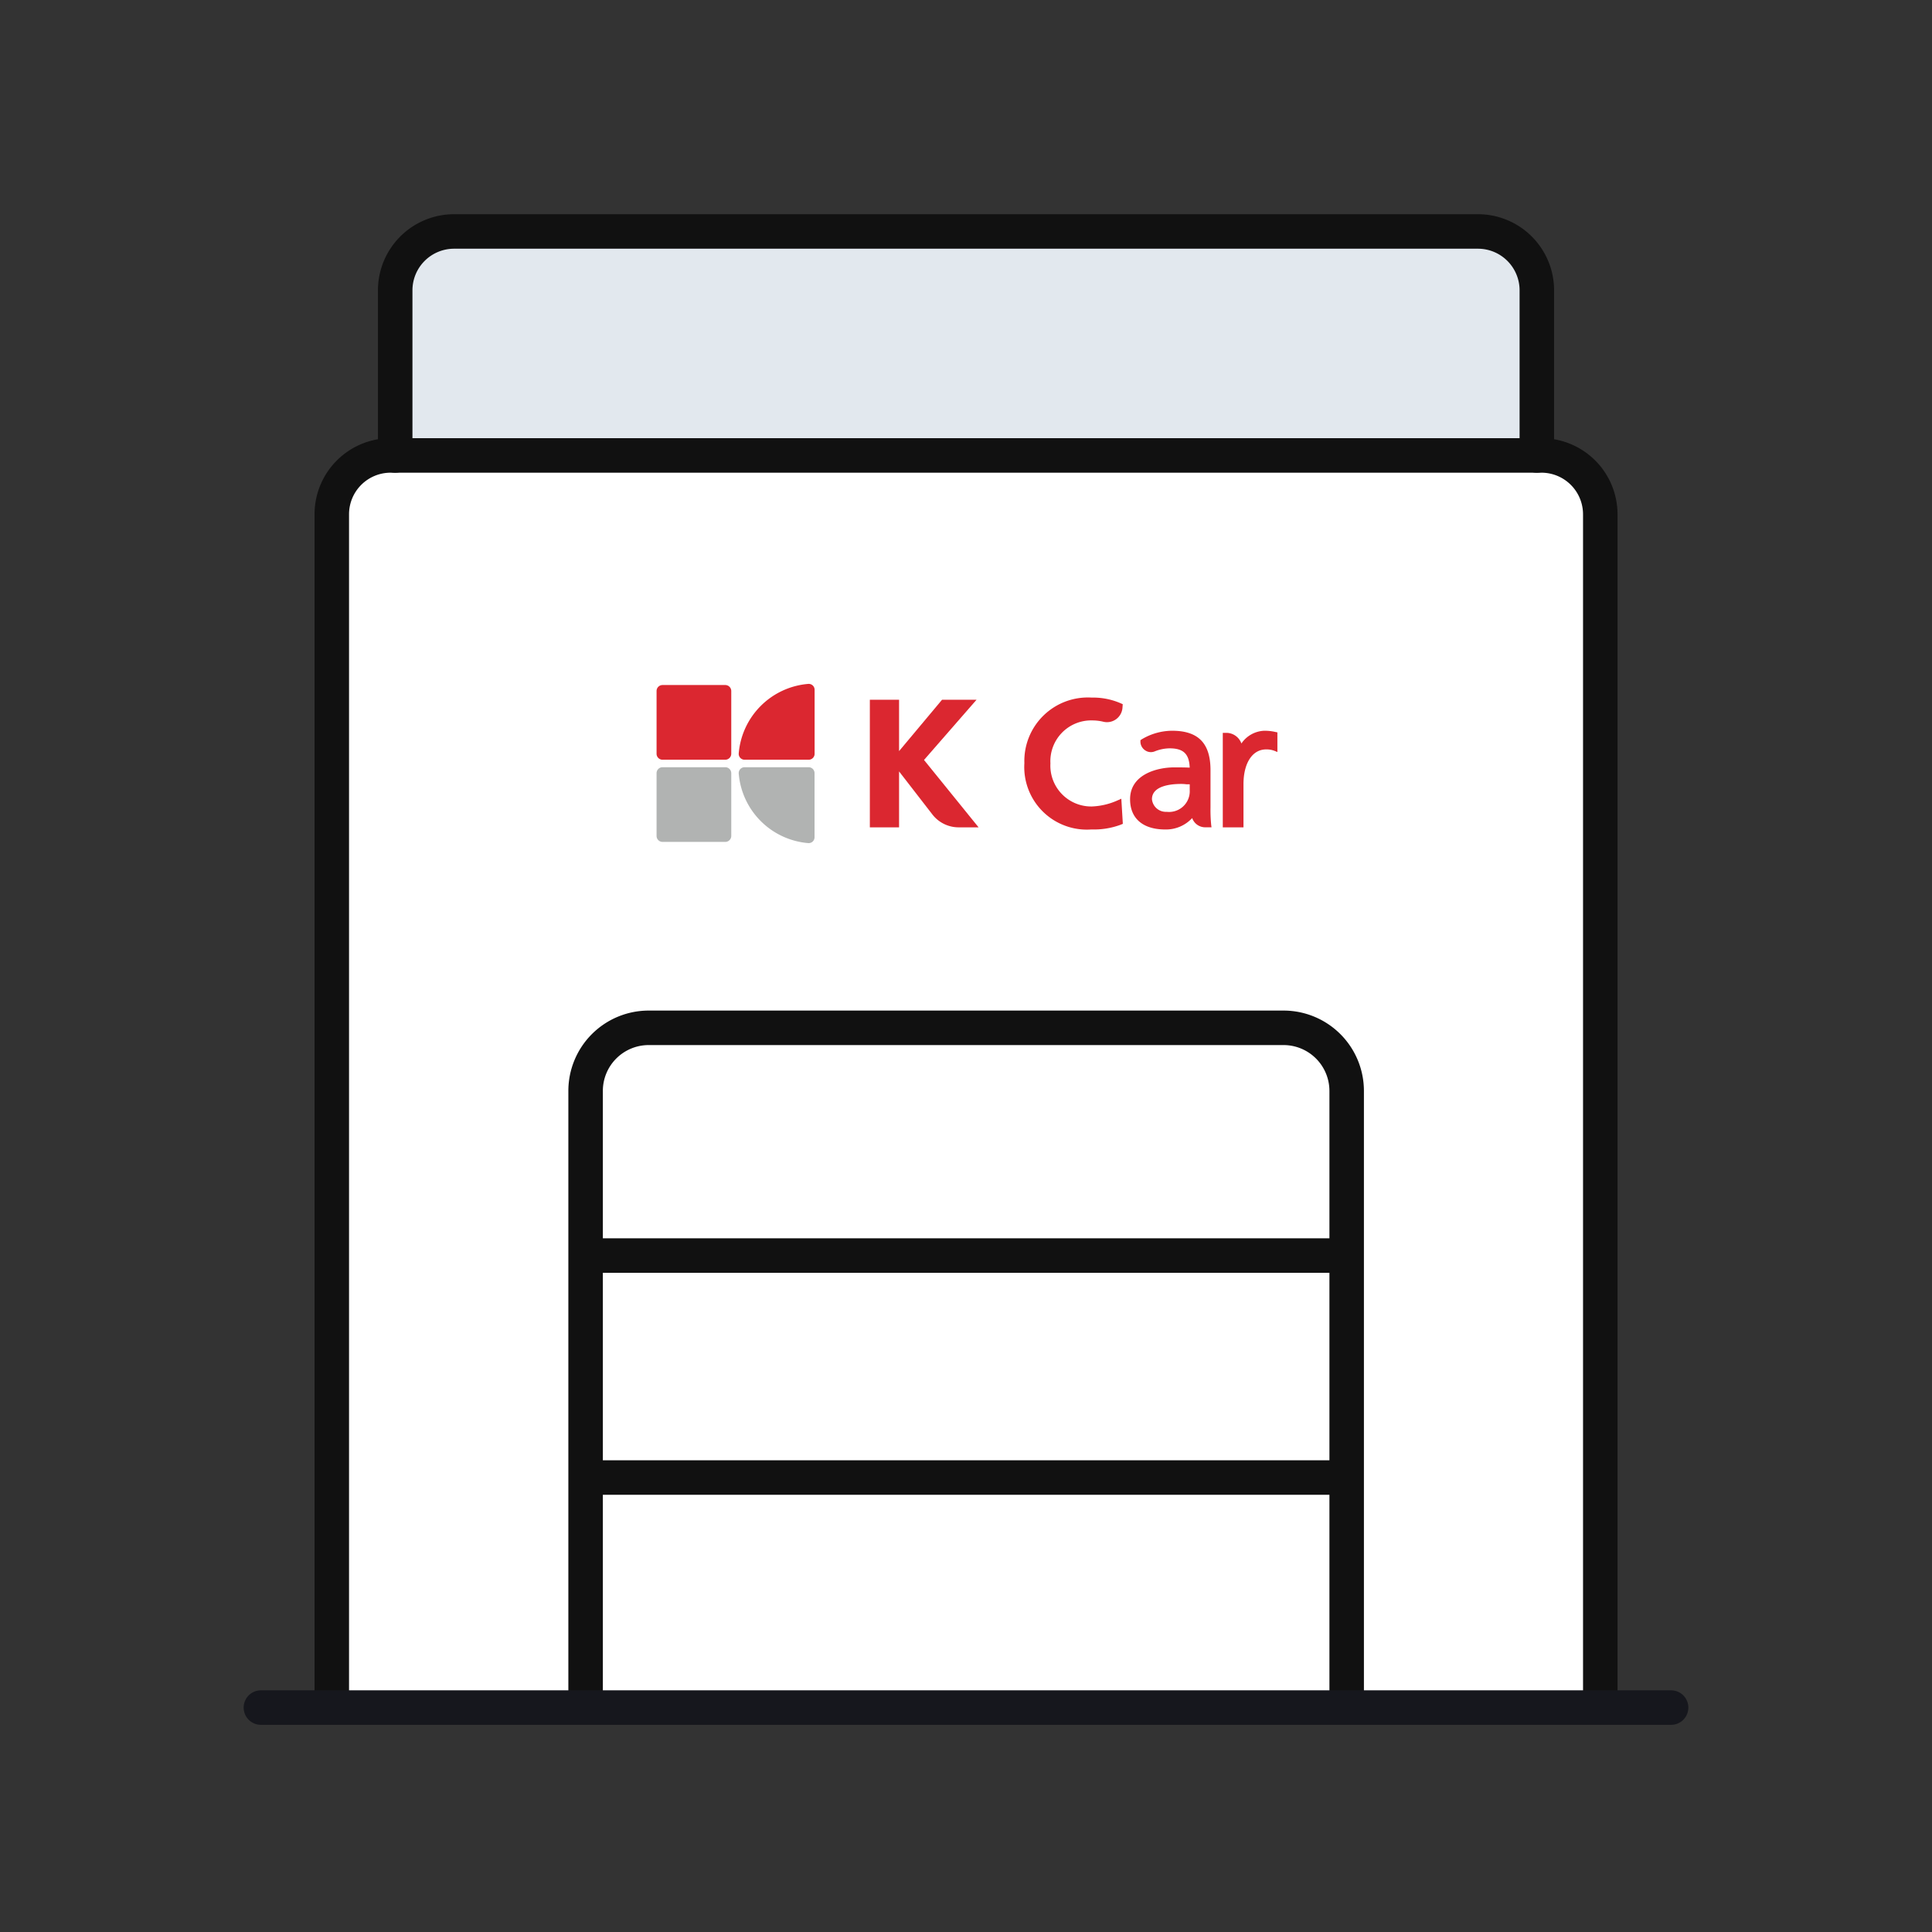
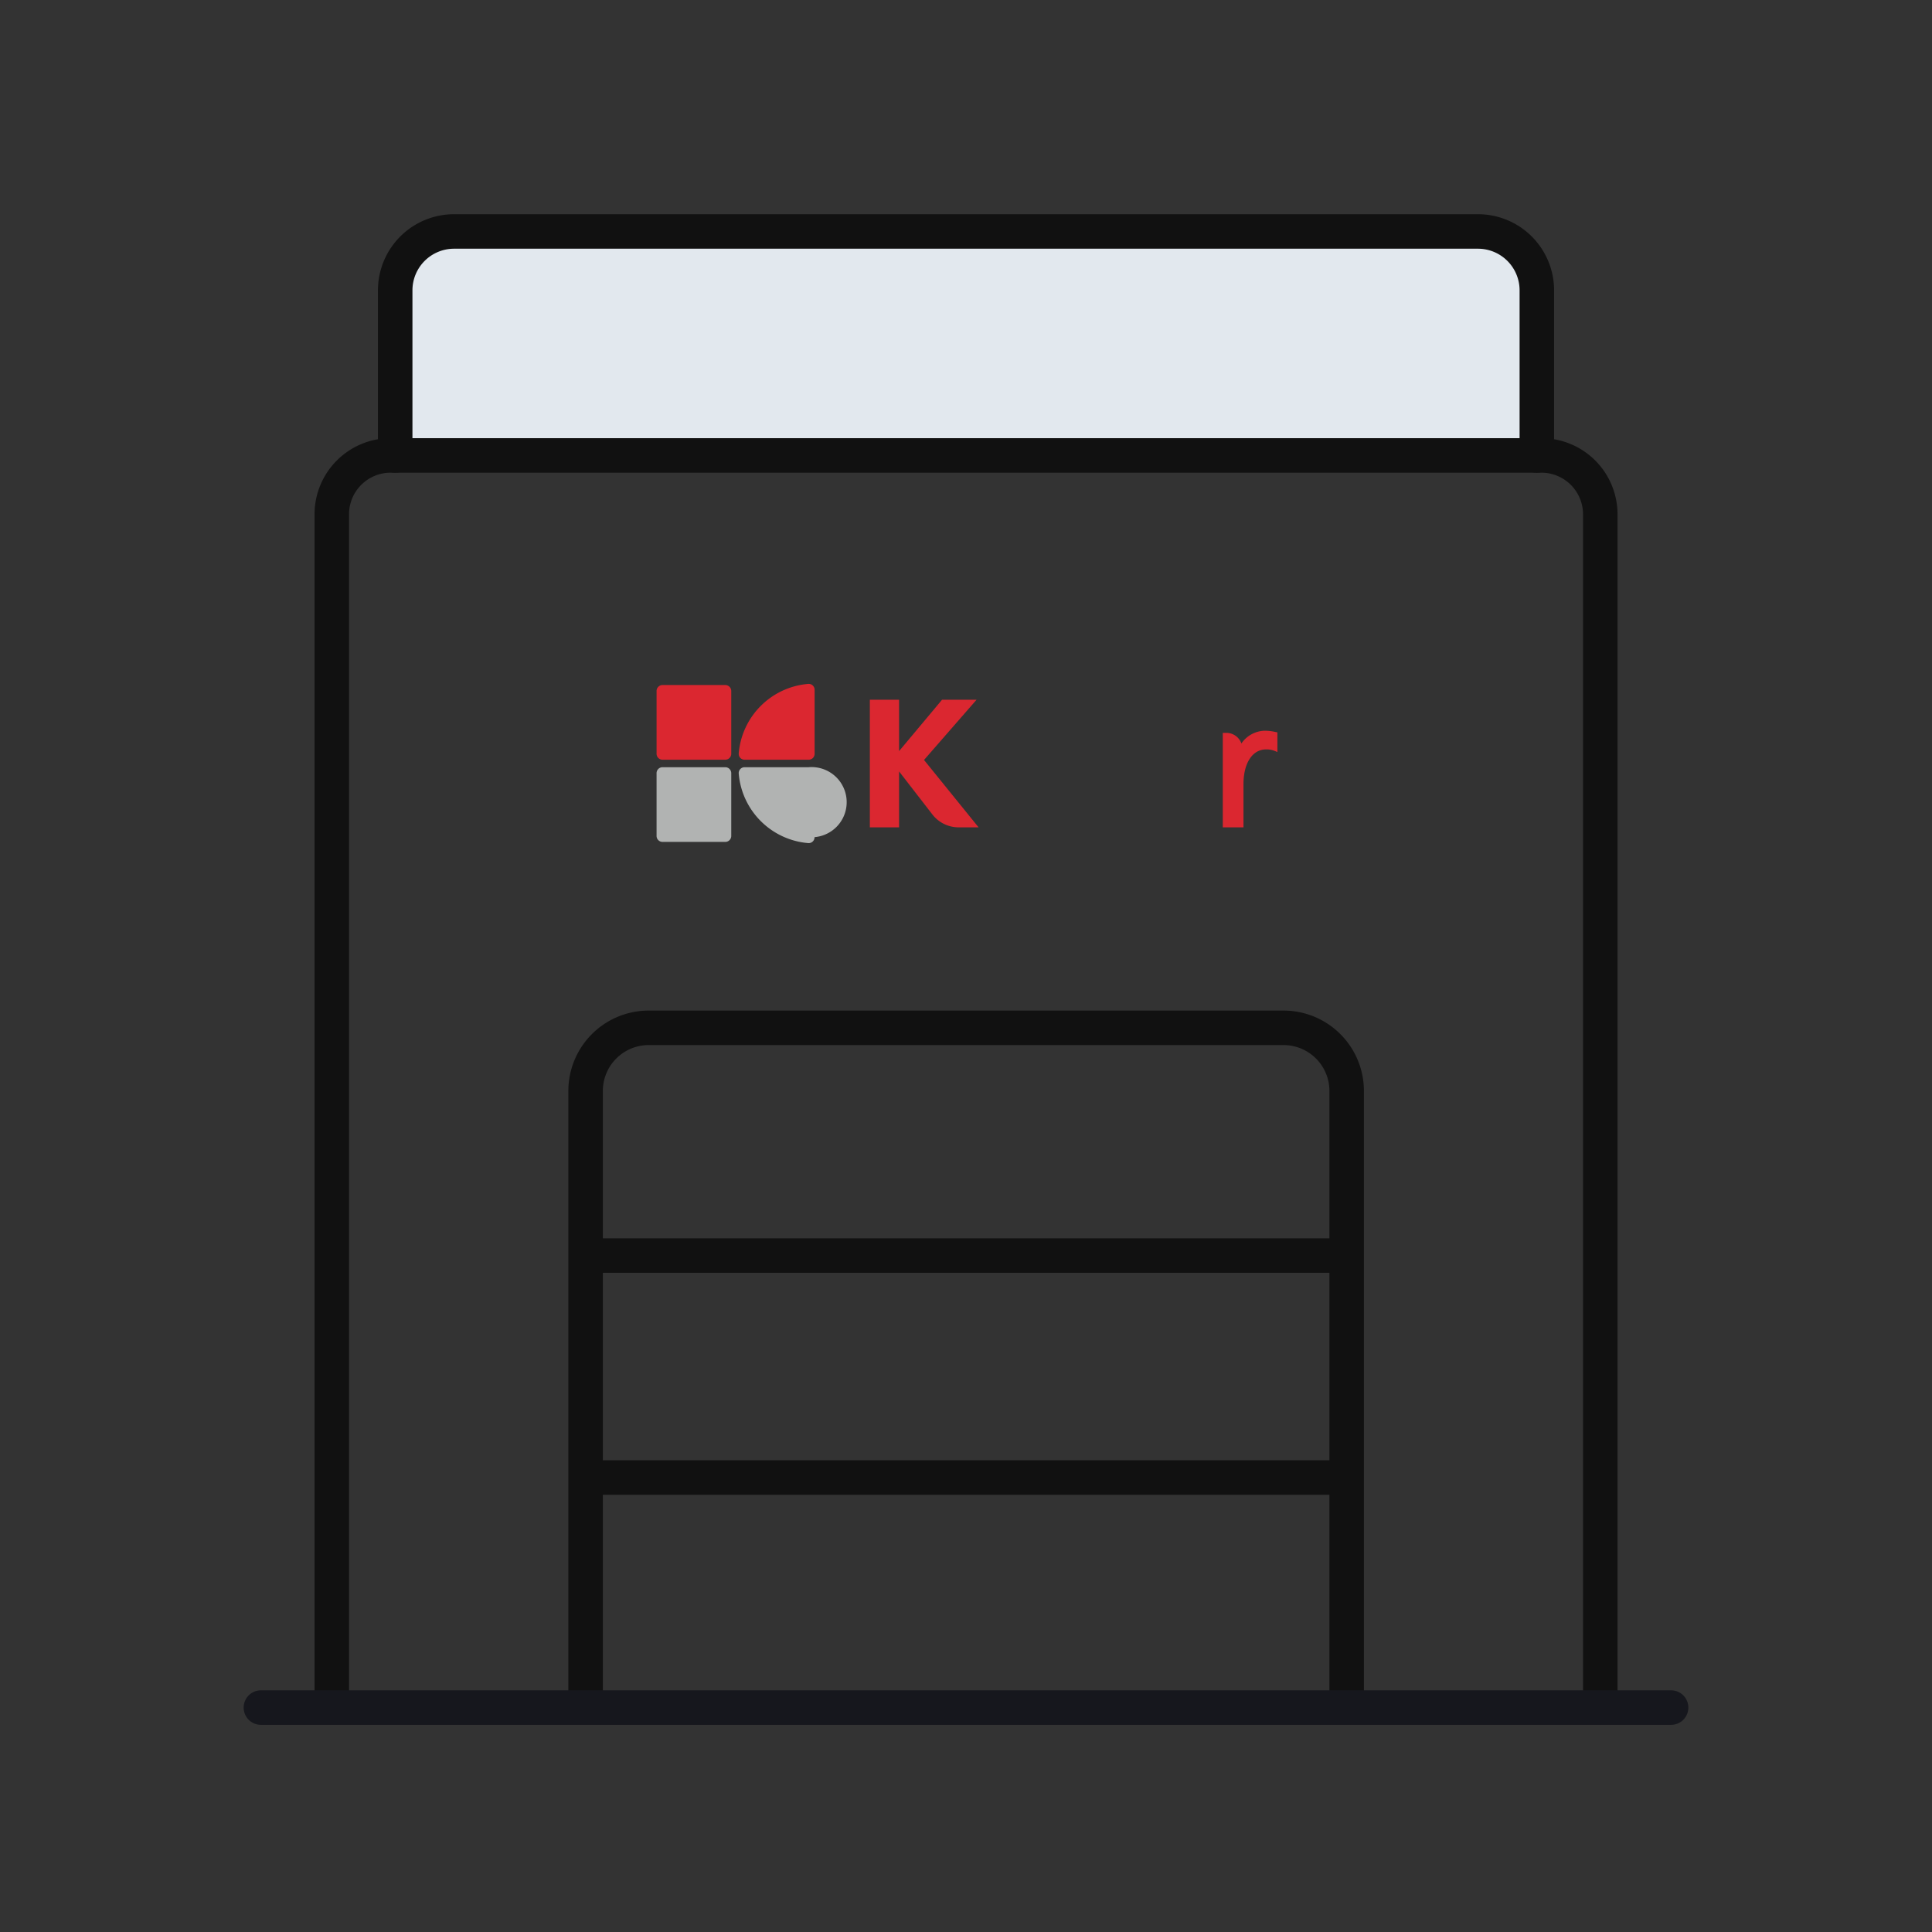
<svg xmlns="http://www.w3.org/2000/svg" width="56" height="56" viewBox="0 0 56 56">
  <rect x="0" y="0" width="56" height="56" fill="#333333" stroke="none" />
  <defs>
    <style>
      .cls-1, .cls-4, .cls-7, .cls-8 {
        fill: none;
      }

      .cls-2 {
        fill: #fff;
      }

      .cls-3 {
        fill: #e2e8ee;
      }

      .cls-4, .cls-7 {
        stroke: #111;
      }

      .cls-4, .cls-8 {
        stroke-linecap: round;
      }

      .cls-4 {
        stroke-linejoin: round;
        stroke-miterlimit: 10;
      }

      .cls-5 {
        fill: #db2730;
      }

      .cls-6 {
        fill: #b1b3b2;
      }

      .cls-8 {
        stroke: #16171d;
      }
    </style>
  </defs>
  <g id="그룹_1083" data-name="그룹 1083" transform="translate(-70 -808)">
    <g id="그룹_1082" data-name="그룹 1082">
      <g id="그룹_1081" data-name="그룹 1081">
        <g id="Direct_02" transform="translate(70 808)">
          <path id="Fill_1" data-name="Fill 1" class="cls-1" d="M0,56H56V0H0Z" />
          <g id="Exchange_04">
            <path id="Fill_1-2" data-name="Fill 1" class="cls-1" d="M0,56H56V0H0Z" />
            <g id="Group_29" data-name="Group 29" transform="translate(7.778 6.709)">
              <g id="Fill_wt" transform="translate(1.839 6.492)">
-                 <path id="Path" class="cls-2" d="M36.768,36.09V1.706A1.707,1.707,0,0,0,35.061,0H1.706A1.706,1.706,0,0,0,0,1.706V36.09" />
-               </g>
+                 </g>
              <g id="Fill_gr" transform="translate(3.677)">
                <path id="Stroke_13" data-name="Stroke 13" class="cls-3" d="M33.091,6.492V1.707A1.707,1.707,0,0,0,31.384,0H1.706A1.707,1.707,0,0,0,0,1.707V6.492" />
              </g>
              <g id="bk">
                <path id="Path-2" data-name="Path" class="cls-4" d="M36.768,36.09V1.706A1.707,1.707,0,0,0,35.061,0H1.706A1.706,1.706,0,0,0,0,1.706V36.09" transform="translate(1.839 6.492)" />
                <path id="Stroke_5" data-name="Stroke 5" class="cls-4" d="M0,19.5V1.829A1.829,1.829,0,0,1,1.83,0h18.4a1.83,1.83,0,0,1,1.83,1.829V19.5" transform="translate(9.196 23.083)" />
                <path id="Stroke_13-2" data-name="Stroke 13" class="cls-4" d="M33.091,6.492V1.707A1.707,1.707,0,0,0,31.384,0H1.706A1.707,1.707,0,0,0,0,1.707V6.492" transform="translate(3.677)" />
              </g>
              <g id="logo" transform="translate(11.253 13.114)">
                <path id="Fill_15" data-name="Fill 15" class="cls-5" d="M1.57,1.746,3.093,0h-1L.847,1.489V0H0V3.7H.847V2.078l.966,1.248a.963.963,0,0,0,.761.373h.578Z" transform="translate(6.182 0.459)" />
-                 <path id="Fill_17" data-name="Fill 17" class="cls-5" d="M1.02,2.862C.372,2.862,0,2.542,0,1.985c0-.728.8-.923,1.276-.923.163,0,.293,0,.452.007-.015-.4-.184-.559-.585-.559A1.2,1.2,0,0,0,.71.6.293.293,0,0,1,.44.57.307.307,0,0,1,.3.331l0-.057L.327.255A1.729,1.729,0,0,1,1.219,0c.759,0,1.112.363,1.112,1.143V2.226a4.387,4.387,0,0,0,.02.505l.009.068H2.179A.4.4,0,0,1,1.8,2.531,1.035,1.035,0,0,1,1.02,2.862Zm.462-1.32c-.317,0-.848.058-.848.443a.405.405,0,0,0,.427.365.6.6,0,0,0,.668-.627V1.552l-.064,0-.032,0C1.583,1.545,1.532,1.542,1.482,1.542Z" transform="translate(13.725 1.358)" />
                <path id="Fill_19" data-name="Fill 19" class="cls-5" d="M1.524.035A1.4,1.4,0,0,0,1.2,0a.841.841,0,0,0-.66.369A.466.466,0,0,0,.107.061H0V2.8H.6V1.549C.6.936.859.541,1.256.541A.635.635,0,0,1,1.5.583l.083.034V.047Z" transform="translate(16.412 1.358)" />
-                 <path id="Fill_21" data-name="Fill 21" class="cls-5" d="M2.81,2.931l-.051.024L2.655,3a2,2,0,0,1-.7.156,1.184,1.184,0,0,1-1.2-1.249A1.183,1.183,0,0,1,1.976.662,1.35,1.35,0,0,1,2.289.7.45.45,0,0,0,2.843.3L2.851.191,2.778.159A2.009,2.009,0,0,0,1.951,0,1.841,1.841,0,0,0,0,1.9,1.814,1.814,0,0,0,1.946,3.822a2.222,2.222,0,0,0,.835-.133l.073-.03Z" transform="translate(10.661 0.397)" />
                <path id="Fill_25" data-name="Fill 25" class="cls-5" d="M2.018,0A2.205,2.205,0,0,0,0,2.018a.17.17,0,0,0,.173.18H2.026A.172.172,0,0,0,2.2,2.027V.173A.171.171,0,0,0,2.018,0" transform="translate(2.381 0)" />
-                 <path id="Fill_26" data-name="Fill 26" class="cls-6" d="M0,.18A2.205,2.205,0,0,0,2.018,2.2a.17.17,0,0,0,.18-.173V.173A.172.172,0,0,0,2.027,0H.173A.171.171,0,0,0,0,.18" transform="translate(2.381 2.415)" />
+                 <path id="Fill_26" data-name="Fill 26" class="cls-6" d="M0,.18A2.205,2.205,0,0,0,2.018,2.2a.17.17,0,0,0,.18-.173A.172.172,0,0,0,2.027,0H.173A.171.171,0,0,0,0,.18" transform="translate(2.381 2.415)" />
                <path id="Fill_27" data-name="Fill 27" class="cls-5" d="M1.992,0H.173A.173.173,0,0,0,0,.173V1.992a.173.173,0,0,0,.173.173H1.992a.174.174,0,0,0,.173-.173V.173A.174.174,0,0,0,1.992,0" transform="translate(0 0.033)" />
                <path id="Fill_28" data-name="Fill 28" class="cls-6" d="M1.992,0H.173A.173.173,0,0,0,0,.173V1.992a.173.173,0,0,0,.173.173H1.992a.174.174,0,0,0,.173-.173V.173A.174.174,0,0,0,1.992,0" transform="translate(0 2.415)" />
              </g>
            </g>
          </g>
        </g>
      </g>
      <path id="패스_1" data-name="패스 1" class="cls-7" d="M768.076,844.393h21.7" transform="translate(-681)" />
      <path id="패스_2" data-name="패스 2" class="cls-7" d="M768.076,850.827h22.188" transform="translate(-681)" />
    </g>
    <path id="패스_3" data-name="패스 3" class="cls-8" d="M758.487,857.495h40.876" transform="translate(-680.925)" />
  </g>
</svg>